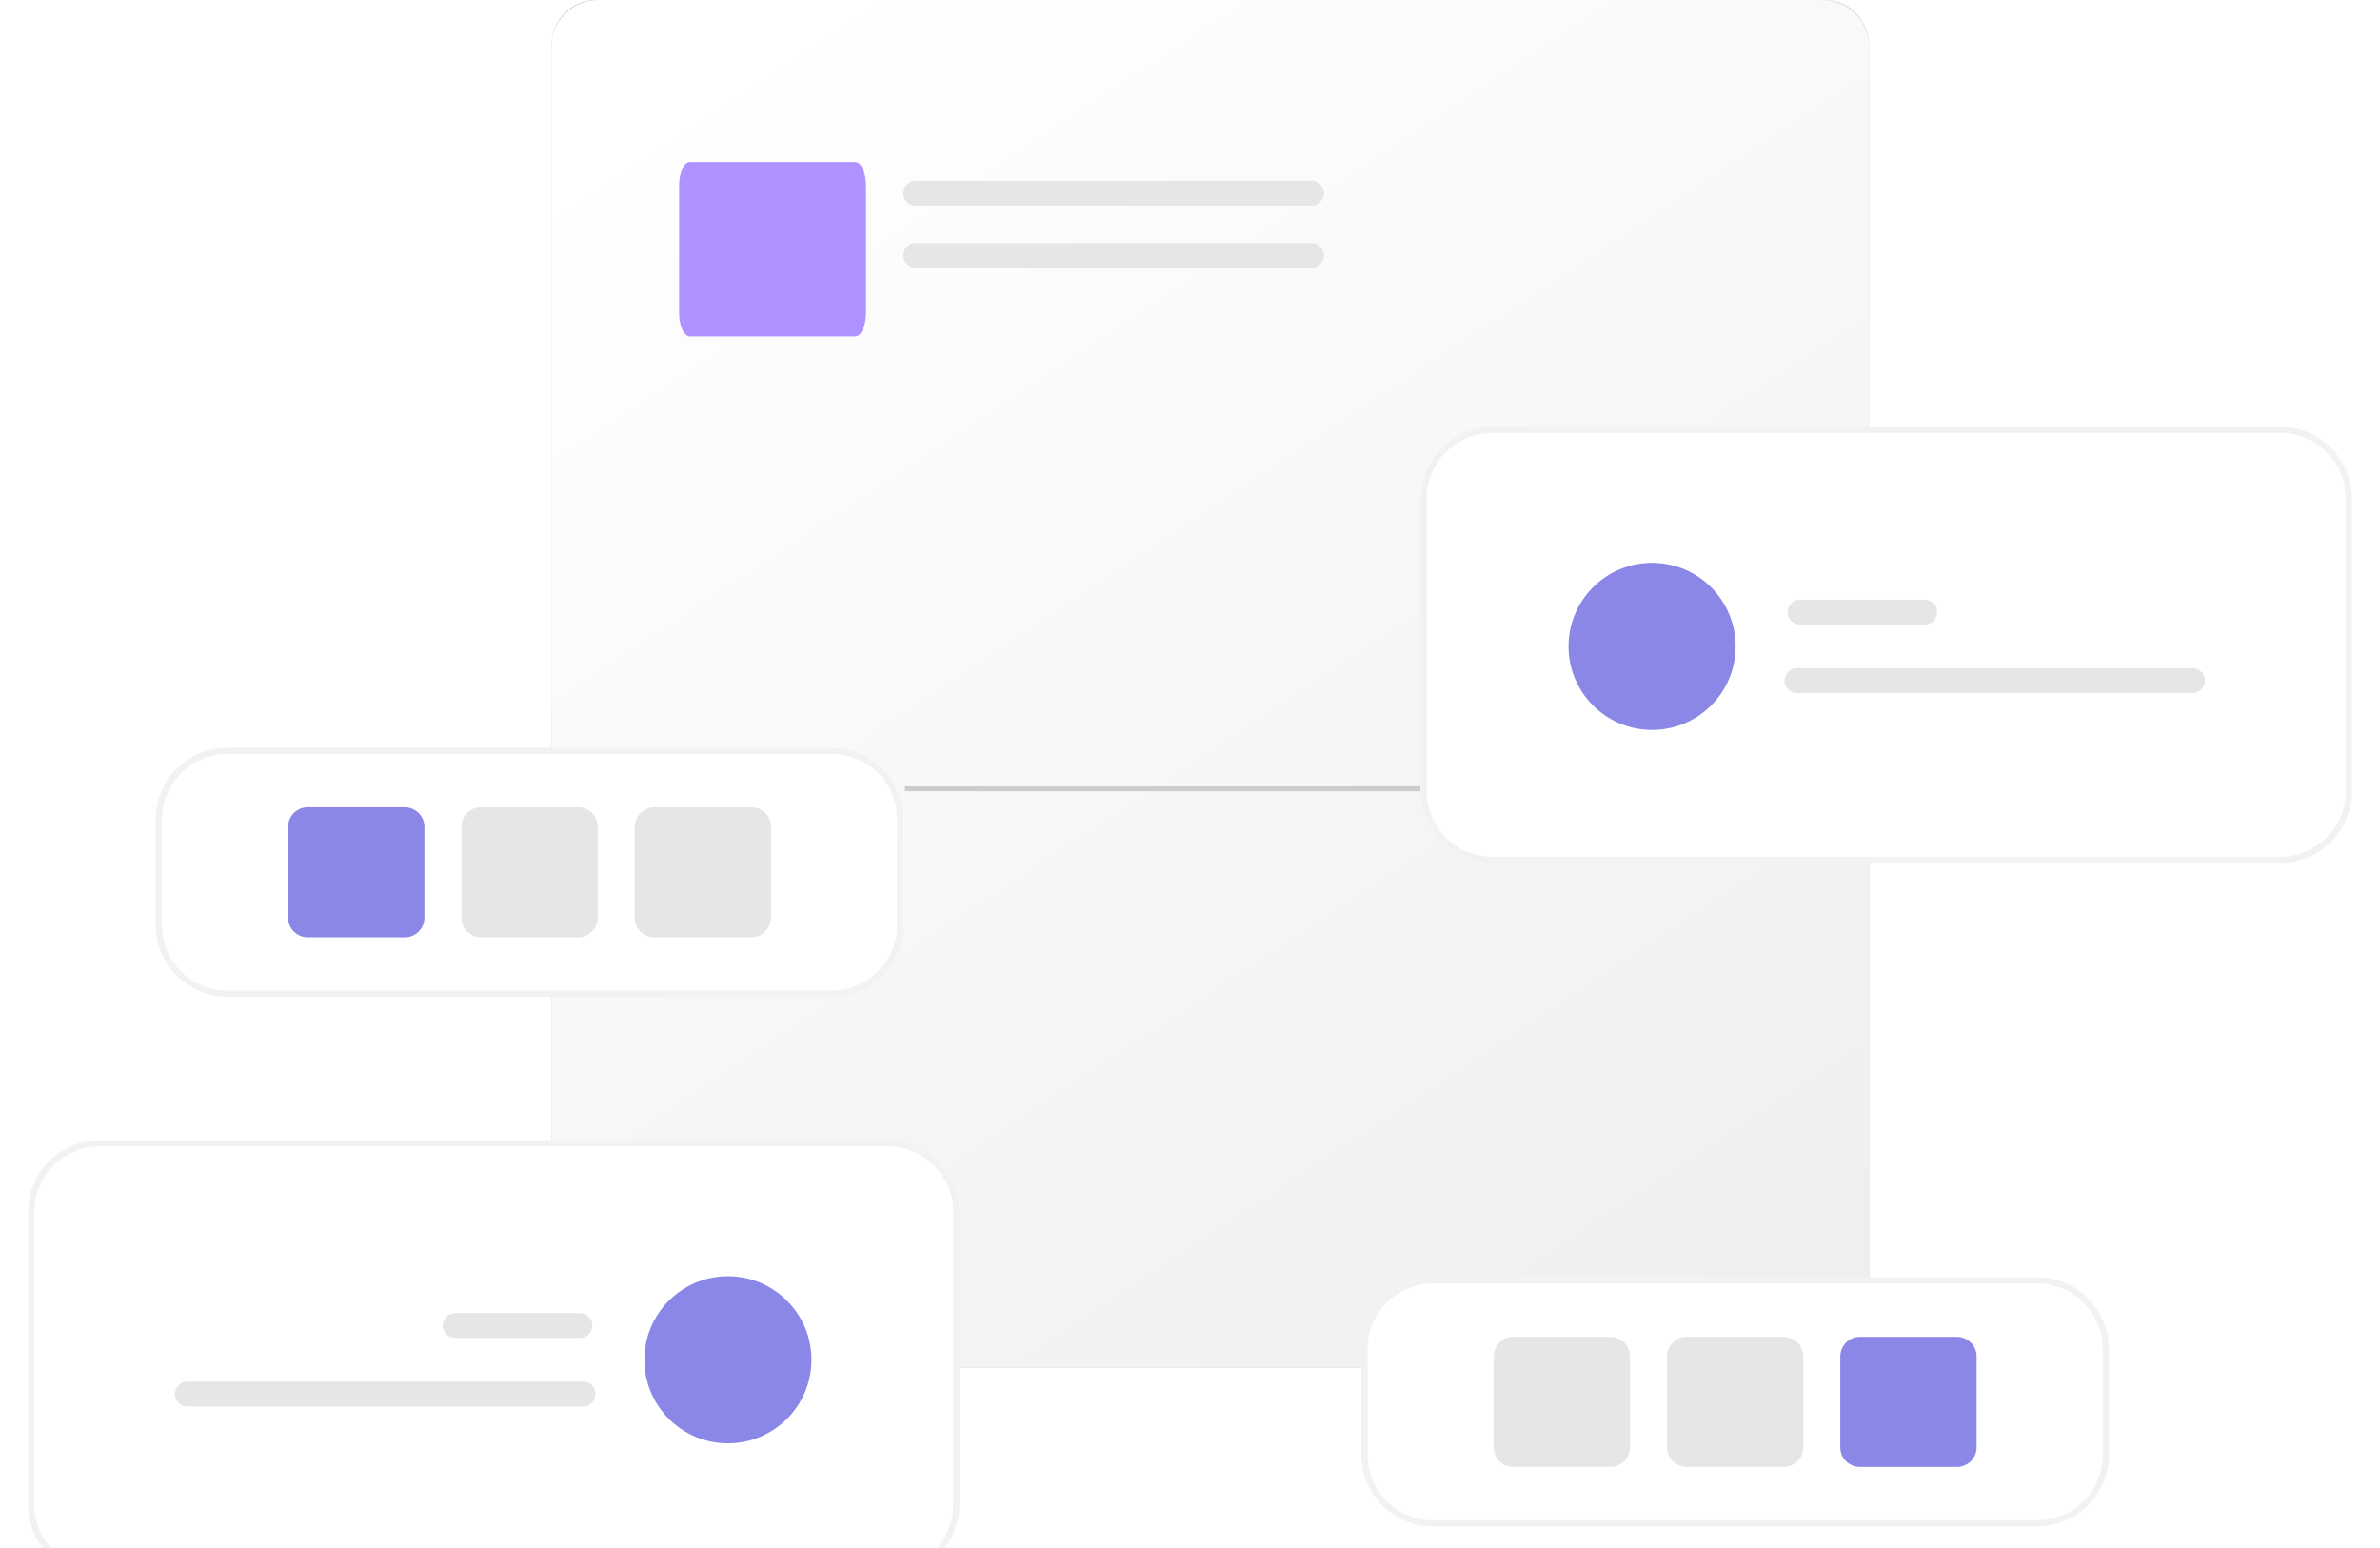
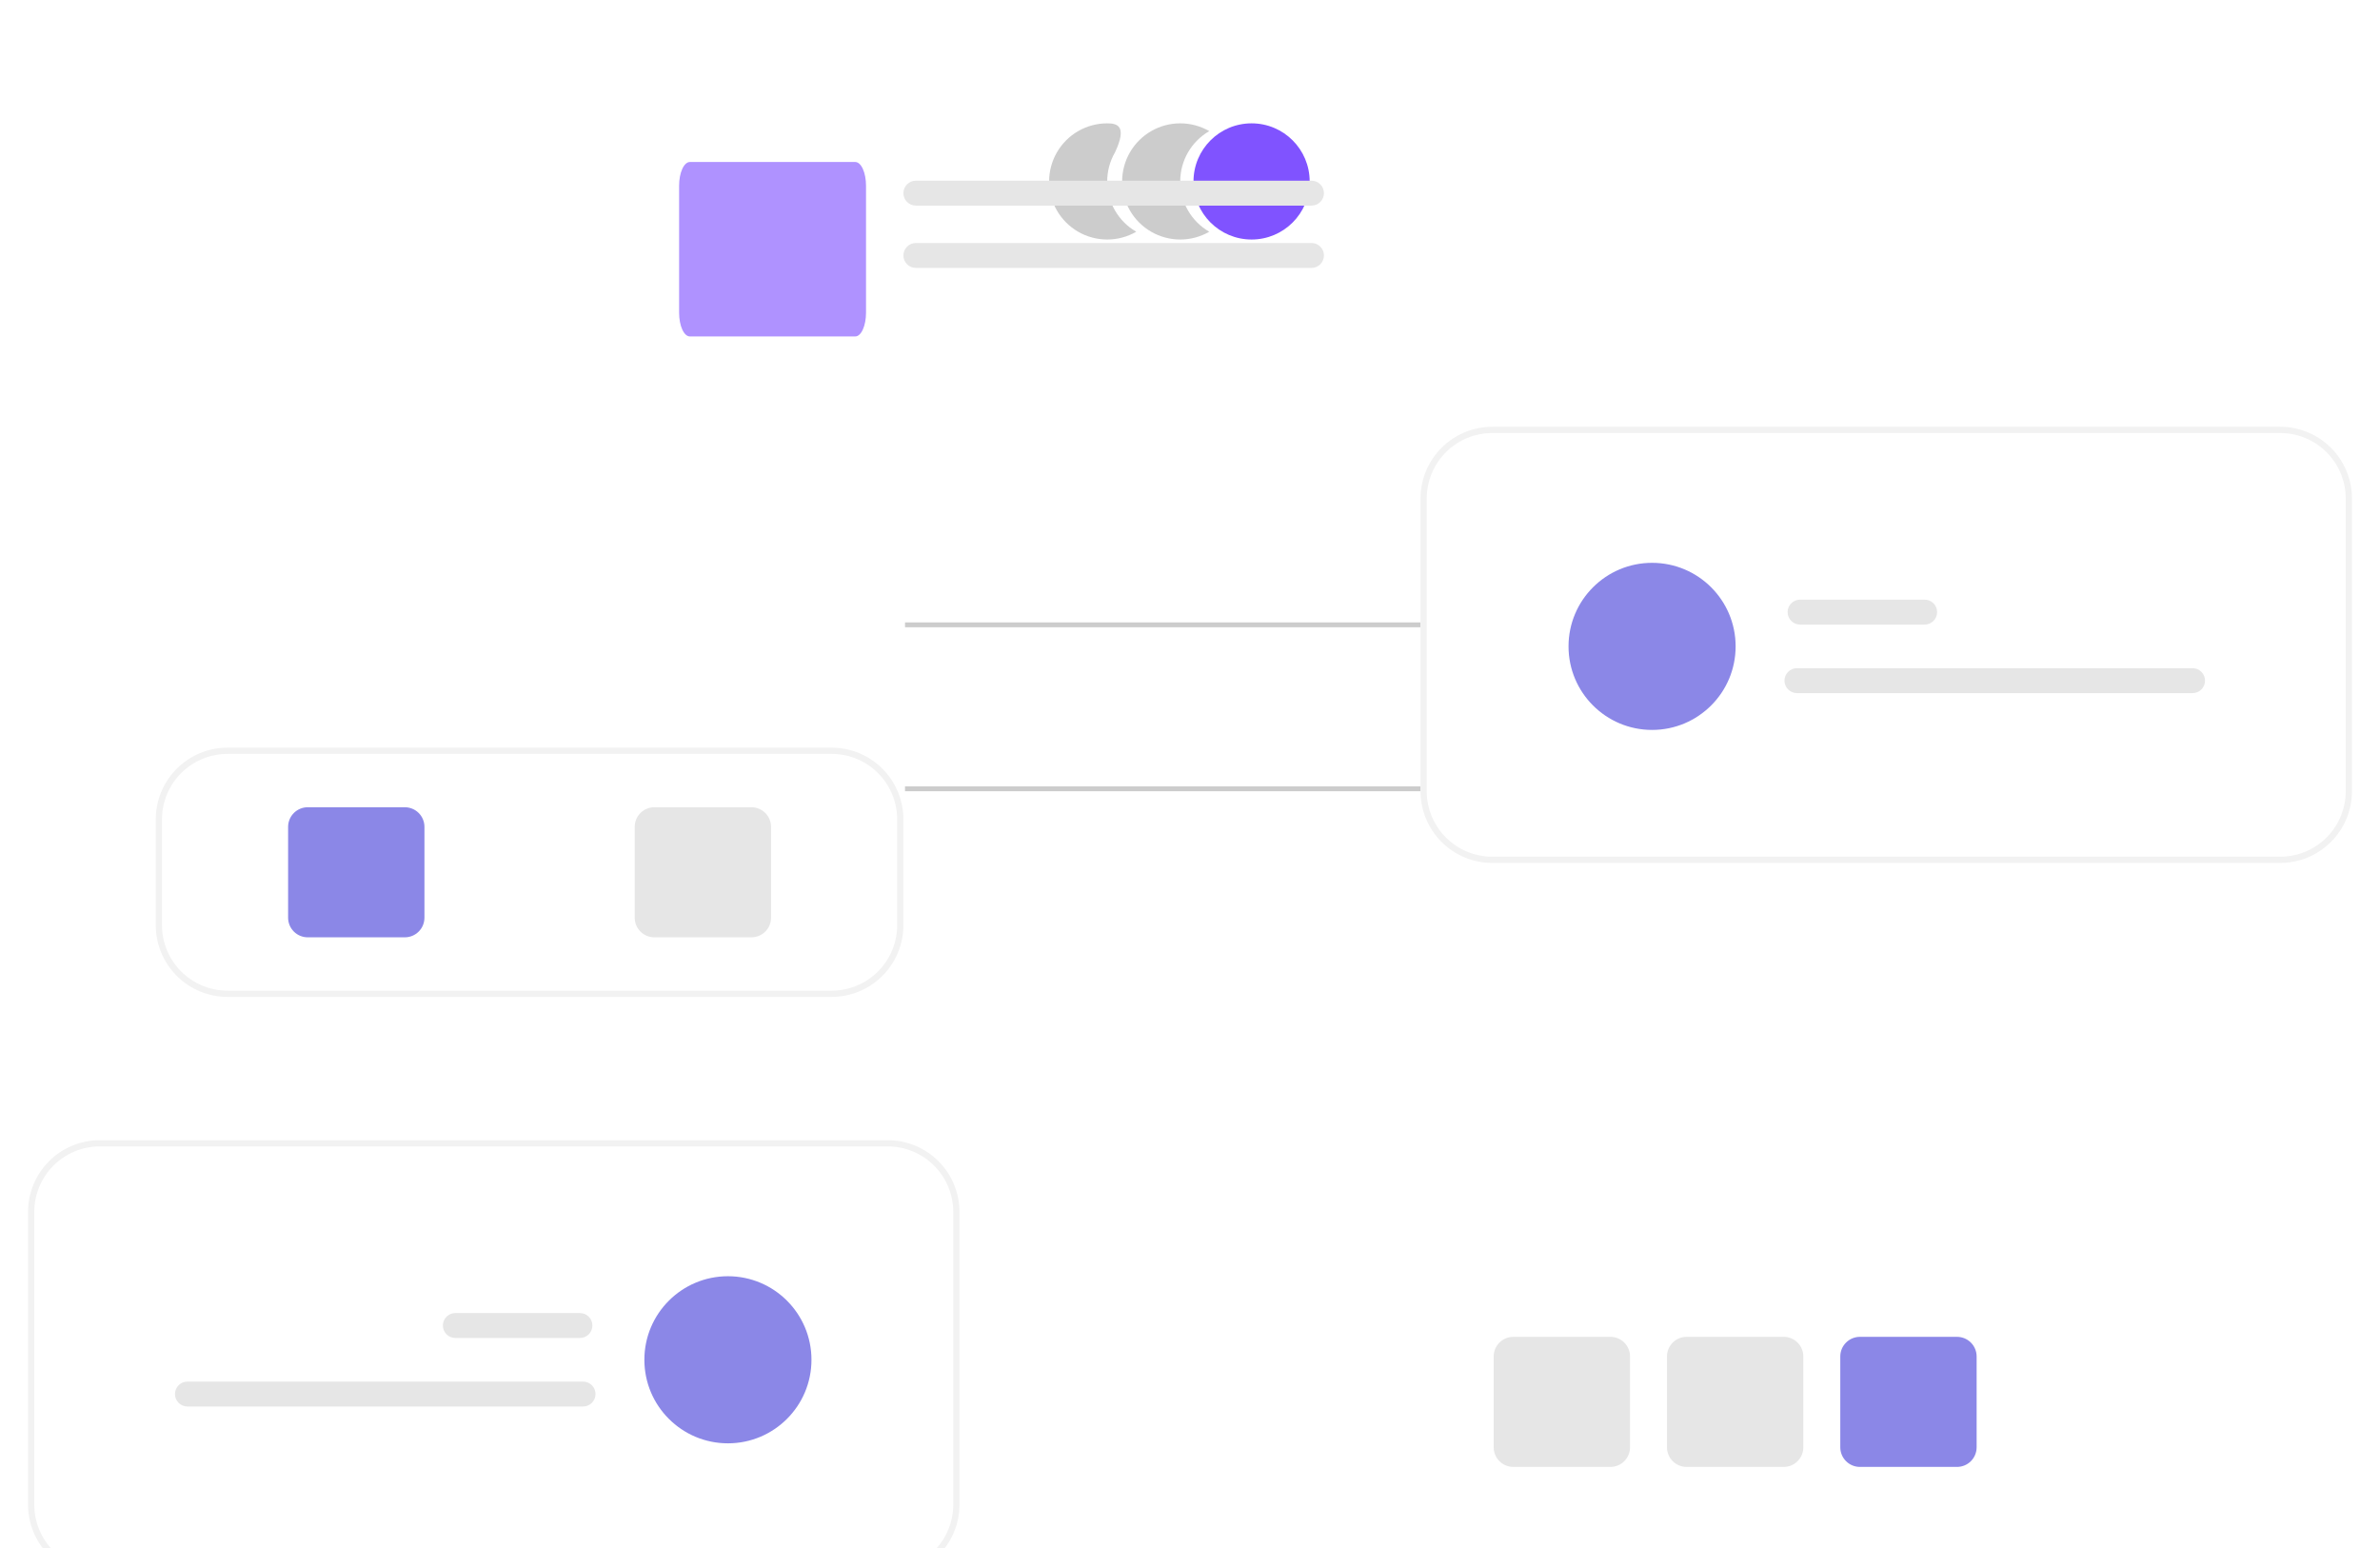
<svg xmlns="http://www.w3.org/2000/svg" width="764" height="497" viewBox="0 0 764 497" fill="none">
-   <path d="M355.42 58.24C355.419 54.967 356.281 51.751 357.919 48.916C359.556 46.081 361.911 43.727 364.747 42.092C361.913 40.455 358.697 39.593 355.423 39.592C352.15 39.592 348.934 40.453 346.099 42.09C343.264 43.726 340.91 46.08 339.273 48.915C337.636 51.75 336.774 54.966 336.774 58.239C336.774 61.513 337.636 64.728 339.273 67.563C340.91 70.398 343.264 72.752 346.099 74.389C348.934 76.025 352.15 76.886 355.423 76.886C358.697 76.886 361.913 76.024 364.747 74.386C361.911 72.752 359.556 70.398 357.919 67.564C356.281 64.73 355.42 61.514 355.42 58.24Z" fill="#CCCCCC" />
+   <path d="M355.42 58.24C355.419 54.967 356.281 51.751 357.919 48.916C361.913 40.455 358.697 39.593 355.423 39.592C352.15 39.592 348.934 40.453 346.099 42.09C343.264 43.726 340.91 46.08 339.273 48.915C337.636 51.75 336.774 54.966 336.774 58.239C336.774 61.513 337.636 64.728 339.273 67.563C340.91 70.398 343.264 72.752 346.099 74.389C348.934 76.025 352.15 76.886 355.423 76.886C358.697 76.886 361.913 76.024 364.747 74.386C361.911 72.752 359.556 70.398 357.919 67.564C356.281 64.73 355.42 61.514 355.42 58.24Z" fill="#CCCCCC" />
  <path d="M378.861 58.24C378.86 54.967 379.722 51.75 381.359 48.916C382.997 46.081 385.352 43.727 388.188 42.092C385.353 40.455 382.138 39.593 378.864 39.592C375.591 39.592 372.375 40.453 369.54 42.09C366.705 43.726 364.351 46.08 362.714 48.915C361.077 51.75 360.215 54.966 360.215 58.239C360.215 61.513 361.077 64.728 362.714 67.563C364.351 70.398 366.705 72.752 369.54 74.389C372.375 76.025 375.591 76.886 378.864 76.886C382.138 76.886 385.353 76.024 388.188 74.386C385.352 72.752 382.997 70.398 381.36 67.564C379.722 64.73 378.86 61.514 378.861 58.24Z" fill="#CCCCCC" />
  <path d="M401.77 76.886C412.068 76.886 420.416 68.538 420.416 58.239C420.416 47.941 412.068 39.592 401.77 39.592C391.471 39.592 383.123 47.941 383.123 58.239C383.123 68.538 391.471 76.886 401.77 76.886Z" fill="#8053FF" />
-   <path d="M585.828 439H191.172C187.414 438.995 183.812 437.444 181.156 434.687C178.499 431.93 177.004 428.192 177 424.292V14.708C177.004 10.808 178.499 7.07 181.156 4.313C183.812 1.556 187.414 0.005 191.172 0H585.828C589.586 0.005 593.188 1.556 595.844 4.313C598.501 7.07 599.996 10.808 600 14.708V424.292C599.996 428.192 598.501 431.93 595.844 434.687C593.188 437.444 589.586 438.995 585.828 439ZM191.172 5.887C188.917 5.889 186.756 6.819 185.162 8.474C183.568 10.128 182.671 12.371 182.669 14.711V424.295C182.671 426.635 183.568 428.878 185.162 430.532C186.756 432.187 188.917 433.117 191.172 433.119H585.828C588.083 433.117 590.244 432.187 591.838 430.532C593.432 428.878 594.329 426.635 594.331 424.295V14.711C594.329 12.371 593.432 10.128 591.838 8.474C590.244 6.819 588.083 5.889 585.828 5.887H191.172Z" fill="#CCCCCC" />
  <path d="M457.199 199.789H290.519V201.35H457.199V199.789Z" fill="#CCCCCC" />
-   <path d="M585 0H192C183.716 0 177 6.716 177 15V424C177 432.284 183.716 439 192 439H585C593.284 439 600 432.284 600 424V15C600 6.716 593.284 0 585 0Z" fill="url(#paint0_linear_3536_5876)" />
  <path d="M457.199 252.423H290.519V253.984H457.199V252.423Z" fill="#CCCCCC" />
  <path d="M274.541 108H221.459C220.542 107.998 219.662 107.198 219.014 105.775C218.366 104.352 218.001 102.423 218 100.411V59.589C218.001 57.577 218.366 55.648 219.014 54.225C219.662 52.802 220.542 52.002 221.459 52H274.541C275.458 52.002 276.338 52.802 276.986 54.225C277.634 55.648 277.999 57.577 278 59.589V100.411C277.999 102.423 277.634 104.352 276.986 105.775C276.338 107.198 275.458 107.998 274.541 108Z" fill="#AF92FF" />
  <path d="M294 66H421C422.061 66 423.078 65.579 423.828 64.828C424.579 64.078 425 63.061 425 62C425 60.939 424.579 59.922 423.828 59.172C423.078 58.421 422.061 58 421 58H294C292.939 58 291.922 58.421 291.172 59.172C290.421 59.922 290 60.939 290 62C290 63.061 290.421 64.078 291.172 64.828C291.922 65.579 292.939 66 294 66Z" fill="#E6E6E6" />
  <path d="M294 86H421C422.061 86 423.078 85.579 423.828 84.828C424.579 84.078 425 83.061 425 82C425 80.939 424.579 79.922 423.828 79.172C423.078 78.421 422.061 78 421 78H294C292.939 78 291.922 78.421 291.172 79.172C290.421 79.922 290 80.939 290 82C290 83.061 290.421 84.078 291.172 84.828C291.922 85.579 292.939 86 294 86Z" fill="#E6E6E6" />
  <g filter="url(#filter0_dddd_3536_5876)">
    <path d="M732 238H479C472.902 237.993 467.056 235.568 462.744 231.256C458.432 226.944 456.007 221.098 456 215V121C456.007 114.902 458.432 109.056 462.744 104.744C467.056 100.432 472.902 98.007 479 98H732C738.098 98.007 743.944 100.432 748.256 104.744C752.568 109.056 754.993 114.902 755 121V215C754.993 221.098 752.568 226.944 748.256 231.256C743.944 235.568 738.098 237.993 732 238Z" fill="white" />
    <path d="M732 238H479C472.902 237.993 467.056 235.568 462.744 231.256C458.432 226.944 456.007 221.098 456 215V121C456.007 114.902 458.432 109.056 462.744 104.744C467.056 100.432 472.902 98.007 479 98H732C738.098 98.007 743.944 100.432 748.256 104.744C752.568 109.056 754.993 114.902 755 121V215C754.993 221.098 752.568 226.944 748.256 231.256C743.944 235.568 738.098 237.993 732 238ZM479 100C473.432 100.006 468.095 102.221 464.158 106.158C460.221 110.095 458.006 115.432 458 121V215C458.006 220.568 460.221 225.905 464.158 229.842C468.095 233.779 473.432 235.994 479 236H732C737.568 235.994 742.905 233.779 746.842 229.842C750.779 225.905 752.994 220.568 753 215V121C752.994 115.432 750.779 110.095 746.842 106.158C742.905 102.221 737.568 100.006 732 100H479Z" fill="#F2F2F2" />
    <path d="M617.834 161.488H577.834C576.773 161.488 575.756 161.067 575.006 160.317C574.255 159.567 573.834 158.549 573.834 157.488C573.834 156.427 574.255 155.41 575.006 154.66C575.756 153.91 576.773 153.488 577.834 153.488H617.834C618.895 153.488 619.912 153.91 620.662 154.66C621.413 155.41 621.834 156.427 621.834 157.488C621.834 158.549 621.413 159.567 620.662 160.317C619.912 161.067 618.895 161.488 617.834 161.488Z" fill="#E6E6E6" />
    <path d="M703.834 183.488H576.834C575.773 183.488 574.756 183.067 574.006 182.317C573.255 181.567 572.834 180.549 572.834 179.488C572.834 178.427 573.255 177.41 574.006 176.66C574.756 175.91 575.773 175.488 576.834 175.488H703.834C704.895 175.488 705.912 175.91 706.662 176.66C707.413 177.41 707.834 178.427 707.834 179.488C707.834 180.549 707.413 181.567 706.662 182.317C705.912 183.067 704.895 183.488 703.834 183.488Z" fill="#E6E6E6" />
    <path d="M530.331 195.306C545.142 195.306 557.15 183.299 557.15 168.487C557.15 153.675 545.142 141.668 530.331 141.668C515.519 141.668 503.512 153.675 503.512 168.487C503.512 183.299 515.519 195.306 530.331 195.306Z" fill="#8B87E7" />
  </g>
  <g filter="url(#filter1_dddd_3536_5876)">
    <path d="M32 467H285C291.098 466.993 296.944 464.568 301.256 460.256C305.568 455.944 307.993 450.098 308 444V350C307.993 343.902 305.568 338.056 301.256 333.744C296.944 329.432 291.098 327.007 285 327H32C25.902 327.007 20.056 329.432 15.744 333.744C11.432 338.056 9.007 343.902 9 350V444C9.007 450.098 11.432 455.944 15.744 460.256C20.056 464.568 25.902 466.993 32 467Z" fill="white" />
    <path d="M32 467H285C291.098 466.993 296.944 464.568 301.256 460.256C305.568 455.944 307.993 450.098 308 444V350C307.993 343.902 305.568 338.056 301.256 333.744C296.944 329.432 291.098 327.007 285 327H32C25.902 327.007 20.056 329.432 15.744 333.744C11.432 338.056 9.007 343.902 9 350V444C9.007 450.098 11.432 455.944 15.744 460.256C20.056 464.568 25.902 466.993 32 467ZM285 329C290.568 329.006 295.905 331.221 299.842 335.158C303.779 339.095 305.994 344.432 306 350V444C305.994 449.568 303.779 454.905 299.842 458.842C295.905 462.779 290.568 464.994 285 465H32C26.432 464.994 21.095 462.779 17.158 458.842C13.221 454.905 11.006 449.568 11 444V350C11.006 344.432 13.221 339.095 17.158 335.158C21.095 331.221 26.432 329.006 32 329H285Z" fill="#F2F2F2" />
    <path d="M146.166 390.488H186.166C187.227 390.488 188.244 390.067 188.994 389.317C189.745 388.567 190.166 387.549 190.166 386.488C190.166 385.427 189.745 384.41 188.994 383.66C188.244 382.91 187.227 382.488 186.166 382.488H146.166C145.105 382.488 144.088 382.91 143.338 383.66C142.587 384.41 142.166 385.427 142.166 386.488C142.166 387.549 142.587 388.567 143.338 389.317C144.088 390.067 145.105 390.488 146.166 390.488Z" fill="#E6E6E6" />
    <path d="M60.166 412.488H187.166C188.227 412.488 189.244 412.067 189.994 411.317C190.745 410.567 191.166 409.549 191.166 408.488C191.166 407.427 190.745 406.41 189.994 405.66C189.244 404.91 188.227 404.488 187.166 404.488H60.166C59.105 404.488 58.088 404.91 57.338 405.66C56.587 406.41 56.166 407.427 56.166 408.488C56.166 409.549 56.587 410.567 57.338 411.317C58.088 412.067 59.105 412.488 60.166 412.488Z" fill="#E6E6E6" />
    <path d="M233.669 424.306C218.858 424.306 206.85 412.299 206.85 397.487C206.85 382.675 218.858 370.668 233.669 370.668C248.481 370.668 260.488 382.675 260.488 397.487C260.488 412.299 248.481 424.306 233.669 424.306Z" fill="#8B87E7" />
  </g>
  <g filter="url(#filter2_dddd_3536_5876)">
    <path d="M267 288H73C66.902 287.993 61.056 285.568 56.744 281.256C52.432 276.944 50.007 271.098 50 265V231C50.007 224.902 52.432 219.056 56.744 214.744C61.056 210.432 66.902 208.007 73 208H267C273.098 208.007 278.944 210.432 283.256 214.744C287.568 219.056 289.993 224.902 290 231V265C289.993 271.098 287.568 276.944 283.256 281.256C278.944 285.568 273.098 287.993 267 288Z" fill="white" />
    <path d="M267 288H73C66.902 287.993 61.056 285.568 56.744 281.256C52.432 276.944 50.007 271.098 50 265V231C50.007 224.902 52.432 219.056 56.744 214.744C61.056 210.432 66.902 208.007 73 208H267C273.098 208.007 278.944 210.432 283.256 214.744C287.568 219.056 289.993 224.902 290 231V265C289.993 271.098 287.568 276.944 283.256 281.256C278.944 285.568 273.098 287.993 267 288ZM73 210C67.432 210.006 62.095 212.221 58.158 216.158C54.221 220.095 52.006 225.432 52 231V265C52.006 270.568 54.221 275.905 58.158 279.842C62.095 283.779 67.432 285.994 73 286H267C272.568 285.994 277.905 283.779 281.842 279.842C285.779 275.905 287.994 270.568 288 265V231C287.994 225.432 285.779 220.095 281.842 216.158C277.905 212.221 272.568 210.006 267 210H73Z" fill="#F2F2F2" />
    <path d="M129.963 268.877H98.774C97.107 268.875 95.509 268.212 94.33 267.033C93.151 265.855 92.488 264.256 92.486 262.589V233.413C92.488 231.746 93.151 230.148 94.33 228.969C95.509 227.79 97.107 227.127 98.774 227.125H129.963C131.63 227.127 133.228 227.79 134.407 228.969C135.586 230.148 136.249 231.746 136.251 233.413V262.589C136.249 264.256 135.586 265.855 134.407 267.033C133.228 268.212 131.63 268.875 129.963 268.877Z" fill="#8B87E7" />
-     <path d="M185.594 268.877H154.405C152.738 268.875 151.14 268.212 149.961 267.033C148.782 265.855 148.119 264.256 148.117 262.589V233.413C148.119 231.746 148.782 230.148 149.961 228.969C151.14 227.79 152.738 227.127 154.405 227.125H185.594C187.261 227.127 188.859 227.79 190.038 228.969C191.217 230.148 191.88 231.746 191.882 233.413V262.589C191.88 264.256 191.217 265.855 190.038 267.033C188.859 268.212 187.261 268.875 185.594 268.877Z" fill="#E6E6E6" />
    <path d="M241.224 268.877H210.036C208.369 268.875 206.771 268.212 205.592 267.033C204.413 265.855 203.75 264.256 203.748 262.589V233.413C203.75 231.746 204.413 230.148 205.592 228.969C206.771 227.79 208.369 227.127 210.036 227.125H241.224C242.891 227.127 244.49 227.79 245.669 228.969C246.847 230.148 247.511 231.746 247.512 233.413V262.589C247.51 264.256 246.847 265.855 245.669 267.033C244.49 268.212 242.891 268.875 241.224 268.877Z" fill="#E6E6E6" />
  </g>
  <g filter="url(#filter3_dddd_3536_5876)">
-     <path d="M460 458H654C660.098 457.993 665.944 455.568 670.256 451.256C674.568 446.944 676.993 441.098 677 435V401C676.993 394.902 674.568 389.056 670.256 384.744C665.944 380.432 660.098 378.007 654 378H460C453.902 378.007 448.056 380.432 443.744 384.744C439.432 389.056 437.007 394.902 437 401V435C437.007 441.098 439.432 446.944 443.744 451.256C448.056 455.568 453.902 457.993 460 458Z" fill="white" />
-     <path d="M460 458H654C660.098 457.993 665.944 455.568 670.256 451.256C674.568 446.944 676.993 441.098 677 435V401C676.993 394.902 674.568 389.056 670.256 384.744C665.944 380.432 660.098 378.007 654 378H460C453.902 378.007 448.056 380.432 443.744 384.744C439.432 389.056 437.007 394.902 437 401V435C437.007 441.098 439.432 446.944 443.744 451.256C448.056 455.568 453.902 457.993 460 458ZM654 380C659.568 380.006 664.905 382.221 668.842 386.158C672.779 390.095 674.994 395.432 675 401V435C674.994 440.568 672.779 445.905 668.842 449.842C664.905 453.779 659.568 455.994 654 456H460C454.432 455.994 449.095 453.779 445.158 449.842C441.221 445.905 439.006 440.568 439 435V401C439.006 395.432 441.221 390.095 445.158 386.158C449.095 382.221 454.432 380.006 460 380H654Z" fill="#F2F2F2" />
    <path d="M597.037 438.877H628.226C629.893 438.875 631.491 438.212 632.67 437.033C633.849 435.855 634.512 434.256 634.514 432.589V403.413C634.512 401.746 633.849 400.148 632.67 398.969C631.491 397.79 629.893 397.127 628.226 397.125H597.037C595.37 397.127 593.772 397.79 592.593 398.969C591.414 400.148 590.751 401.746 590.749 403.413V432.589C590.751 434.256 591.414 435.855 592.593 437.033C593.772 438.212 595.37 438.875 597.037 438.877Z" fill="#8B87E7" />
    <path d="M541.406 438.877H572.595C574.262 438.875 575.86 438.212 577.039 437.033C578.218 435.855 578.881 434.256 578.883 432.589V403.413C578.881 401.746 578.218 400.148 577.039 398.969C575.86 397.79 574.262 397.127 572.595 397.125H541.406C539.739 397.127 538.141 397.79 536.962 398.969C535.783 400.148 535.12 401.746 535.118 403.413V432.589C535.12 434.256 535.783 435.855 536.962 437.033C538.141 438.212 539.739 438.875 541.406 438.877Z" fill="#E6E6E6" />
    <path d="M485.776 438.877H516.964C518.631 438.875 520.229 438.212 521.408 437.033C522.587 435.855 523.25 434.256 523.252 432.589V403.413C523.25 401.746 522.587 400.148 521.408 398.969C520.229 397.79 518.631 397.127 516.964 397.125H485.776C484.109 397.127 482.51 397.79 481.331 398.969C480.153 400.148 479.489 401.746 479.488 403.413V432.589C479.49 434.256 480.153 435.855 481.331 437.033C482.51 438.212 484.109 438.875 485.776 438.877Z" fill="#E6E6E6" />
  </g>
  <defs>
    <filter id="filter0_dddd_3536_5876" x="447" y="96" width="317" height="172" filterUnits="userSpaceOnUse" color-interpolation-filters="sRGB">
      <feFlood flood-opacity="0" result="BackgroundImageFix" />
      <feColorMatrix in="SourceAlpha" type="matrix" values="0 0 0 0 0 0 0 0 0 0 0 0 0 0 0 0 0 0 127 0" result="hardAlpha" />
      <feOffset dy="1" />
      <feGaussianBlur stdDeviation="1.5" />
      <feColorMatrix type="matrix" values="0 0 0 0 0.431 0 0 0 0 0.431 0 0 0 0 0.431 0 0 0 0.1 0" />
      <feBlend mode="normal" in2="BackgroundImageFix" result="effect1_dropShadow_3536_5876" />
      <feColorMatrix in="SourceAlpha" type="matrix" values="0 0 0 0 0 0 0 0 0 0 0 0 0 0 0 0 0 0 127 0" result="hardAlpha" />
      <feOffset dy="5" />
      <feGaussianBlur stdDeviation="2.5" />
      <feColorMatrix type="matrix" values="0 0 0 0 0.431 0 0 0 0 0.431 0 0 0 0 0.431 0 0 0 0.09 0" />
      <feBlend mode="normal" in2="effect1_dropShadow_3536_5876" result="effect2_dropShadow_3536_5876" />
      <feColorMatrix in="SourceAlpha" type="matrix" values="0 0 0 0 0 0 0 0 0 0 0 0 0 0 0 0 0 0 127 0" result="hardAlpha" />
      <feOffset dy="12" />
      <feGaussianBlur stdDeviation="3.5" />
      <feColorMatrix type="matrix" values="0 0 0 0 0.431 0 0 0 0 0.431 0 0 0 0 0.431 0 0 0 0.05 0" />
      <feBlend mode="normal" in2="effect2_dropShadow_3536_5876" result="effect3_dropShadow_3536_5876" />
      <feColorMatrix in="SourceAlpha" type="matrix" values="0 0 0 0 0 0 0 0 0 0 0 0 0 0 0 0 0 0 127 0" result="hardAlpha" />
      <feOffset dy="21" />
      <feGaussianBlur stdDeviation="4.5" />
      <feColorMatrix type="matrix" values="0 0 0 0 0.431 0 0 0 0 0.431 0 0 0 0 0.431 0 0 0 0.01 0" />
      <feBlend mode="normal" in2="effect3_dropShadow_3536_5876" result="effect4_dropShadow_3536_5876" />
      <feBlend mode="normal" in="SourceGraphic" in2="effect4_dropShadow_3536_5876" result="shape" />
    </filter>
    <filter id="filter1_dddd_3536_5876" x="0" y="325" width="317" height="172" filterUnits="userSpaceOnUse" color-interpolation-filters="sRGB">
      <feFlood flood-opacity="0" result="BackgroundImageFix" />
      <feColorMatrix in="SourceAlpha" type="matrix" values="0 0 0 0 0 0 0 0 0 0 0 0 0 0 0 0 0 0 127 0" result="hardAlpha" />
      <feOffset dy="1" />
      <feGaussianBlur stdDeviation="1.5" />
      <feColorMatrix type="matrix" values="0 0 0 0 0.431 0 0 0 0 0.431 0 0 0 0 0.431 0 0 0 0.1 0" />
      <feBlend mode="normal" in2="BackgroundImageFix" result="effect1_dropShadow_3536_5876" />
      <feColorMatrix in="SourceAlpha" type="matrix" values="0 0 0 0 0 0 0 0 0 0 0 0 0 0 0 0 0 0 127 0" result="hardAlpha" />
      <feOffset dy="5" />
      <feGaussianBlur stdDeviation="2.5" />
      <feColorMatrix type="matrix" values="0 0 0 0 0.431 0 0 0 0 0.431 0 0 0 0 0.431 0 0 0 0.09 0" />
      <feBlend mode="normal" in2="effect1_dropShadow_3536_5876" result="effect2_dropShadow_3536_5876" />
      <feColorMatrix in="SourceAlpha" type="matrix" values="0 0 0 0 0 0 0 0 0 0 0 0 0 0 0 0 0 0 127 0" result="hardAlpha" />
      <feOffset dy="12" />
      <feGaussianBlur stdDeviation="3.5" />
      <feColorMatrix type="matrix" values="0 0 0 0 0.431 0 0 0 0 0.431 0 0 0 0 0.431 0 0 0 0.05 0" />
      <feBlend mode="normal" in2="effect2_dropShadow_3536_5876" result="effect3_dropShadow_3536_5876" />
      <feColorMatrix in="SourceAlpha" type="matrix" values="0 0 0 0 0 0 0 0 0 0 0 0 0 0 0 0 0 0 127 0" result="hardAlpha" />
      <feOffset dy="21" />
      <feGaussianBlur stdDeviation="4.5" />
      <feColorMatrix type="matrix" values="0 0 0 0 0.431 0 0 0 0 0.431 0 0 0 0 0.431 0 0 0 0.01 0" />
      <feBlend mode="normal" in2="effect3_dropShadow_3536_5876" result="effect4_dropShadow_3536_5876" />
      <feBlend mode="normal" in="SourceGraphic" in2="effect4_dropShadow_3536_5876" result="shape" />
    </filter>
    <filter id="filter2_dddd_3536_5876" x="43" y="207" width="254" height="105" filterUnits="userSpaceOnUse" color-interpolation-filters="sRGB">
      <feFlood flood-opacity="0" result="BackgroundImageFix" />
      <feColorMatrix in="SourceAlpha" type="matrix" values="0 0 0 0 0 0 0 0 0 0 0 0 0 0 0 0 0 0 127 0" result="hardAlpha" />
      <feOffset dy="1" />
      <feGaussianBlur stdDeviation="1" />
      <feColorMatrix type="matrix" values="0 0 0 0 0.431 0 0 0 0 0.431 0 0 0 0 0.431 0 0 0 0.1 0" />
      <feBlend mode="normal" in2="BackgroundImageFix" result="effect1_dropShadow_3536_5876" />
      <feColorMatrix in="SourceAlpha" type="matrix" values="0 0 0 0 0 0 0 0 0 0 0 0 0 0 0 0 0 0 127 0" result="hardAlpha" />
      <feOffset dy="4" />
      <feGaussianBlur stdDeviation="2" />
      <feColorMatrix type="matrix" values="0 0 0 0 0.431 0 0 0 0 0.431 0 0 0 0 0.431 0 0 0 0.09 0" />
      <feBlend mode="normal" in2="effect1_dropShadow_3536_5876" result="effect2_dropShadow_3536_5876" />
      <feColorMatrix in="SourceAlpha" type="matrix" values="0 0 0 0 0 0 0 0 0 0 0 0 0 0 0 0 0 0 127 0" result="hardAlpha" />
      <feOffset dy="10" />
      <feGaussianBlur stdDeviation="3" />
      <feColorMatrix type="matrix" values="0 0 0 0 0.431 0 0 0 0 0.431 0 0 0 0 0.431 0 0 0 0.05 0" />
      <feBlend mode="normal" in2="effect2_dropShadow_3536_5876" result="effect3_dropShadow_3536_5876" />
      <feColorMatrix in="SourceAlpha" type="matrix" values="0 0 0 0 0 0 0 0 0 0 0 0 0 0 0 0 0 0 127 0" result="hardAlpha" />
      <feOffset dy="17" />
      <feGaussianBlur stdDeviation="3.5" />
      <feColorMatrix type="matrix" values="0 0 0 0 0.431 0 0 0 0 0.431 0 0 0 0 0.431 0 0 0 0.01 0" />
      <feBlend mode="normal" in2="effect3_dropShadow_3536_5876" result="effect4_dropShadow_3536_5876" />
      <feBlend mode="normal" in="SourceGraphic" in2="effect4_dropShadow_3536_5876" result="shape" />
    </filter>
    <filter id="filter3_dddd_3536_5876" x="430" y="377" width="254" height="105" filterUnits="userSpaceOnUse" color-interpolation-filters="sRGB">
      <feFlood flood-opacity="0" result="BackgroundImageFix" />
      <feColorMatrix in="SourceAlpha" type="matrix" values="0 0 0 0 0 0 0 0 0 0 0 0 0 0 0 0 0 0 127 0" result="hardAlpha" />
      <feOffset dy="1" />
      <feGaussianBlur stdDeviation="1" />
      <feColorMatrix type="matrix" values="0 0 0 0 0.431 0 0 0 0 0.431 0 0 0 0 0.431 0 0 0 0.1 0" />
      <feBlend mode="normal" in2="BackgroundImageFix" result="effect1_dropShadow_3536_5876" />
      <feColorMatrix in="SourceAlpha" type="matrix" values="0 0 0 0 0 0 0 0 0 0 0 0 0 0 0 0 0 0 127 0" result="hardAlpha" />
      <feOffset dy="4" />
      <feGaussianBlur stdDeviation="2" />
      <feColorMatrix type="matrix" values="0 0 0 0 0.431 0 0 0 0 0.431 0 0 0 0 0.431 0 0 0 0.09 0" />
      <feBlend mode="normal" in2="effect1_dropShadow_3536_5876" result="effect2_dropShadow_3536_5876" />
      <feColorMatrix in="SourceAlpha" type="matrix" values="0 0 0 0 0 0 0 0 0 0 0 0 0 0 0 0 0 0 127 0" result="hardAlpha" />
      <feOffset dy="10" />
      <feGaussianBlur stdDeviation="3" />
      <feColorMatrix type="matrix" values="0 0 0 0 0.431 0 0 0 0 0.431 0 0 0 0 0.431 0 0 0 0.05 0" />
      <feBlend mode="normal" in2="effect2_dropShadow_3536_5876" result="effect3_dropShadow_3536_5876" />
      <feColorMatrix in="SourceAlpha" type="matrix" values="0 0 0 0 0 0 0 0 0 0 0 0 0 0 0 0 0 0 127 0" result="hardAlpha" />
      <feOffset dy="17" />
      <feGaussianBlur stdDeviation="3.5" />
      <feColorMatrix type="matrix" values="0 0 0 0 0.431 0 0 0 0 0.431 0 0 0 0 0.431 0 0 0 0.01 0" />
      <feBlend mode="normal" in2="effect3_dropShadow_3536_5876" result="effect4_dropShadow_3536_5876" />
      <feBlend mode="normal" in="SourceGraphic" in2="effect4_dropShadow_3536_5876" result="shape" />
    </filter>
    <linearGradient id="paint0_linear_3536_5876" x1="209.5" y1="31" x2="656.5" y2="706" gradientUnits="userSpaceOnUse">
      <stop stop-color="white" />
      <stop offset="1" stop-color="#E6E6E6" />
    </linearGradient>
  </defs>
</svg>